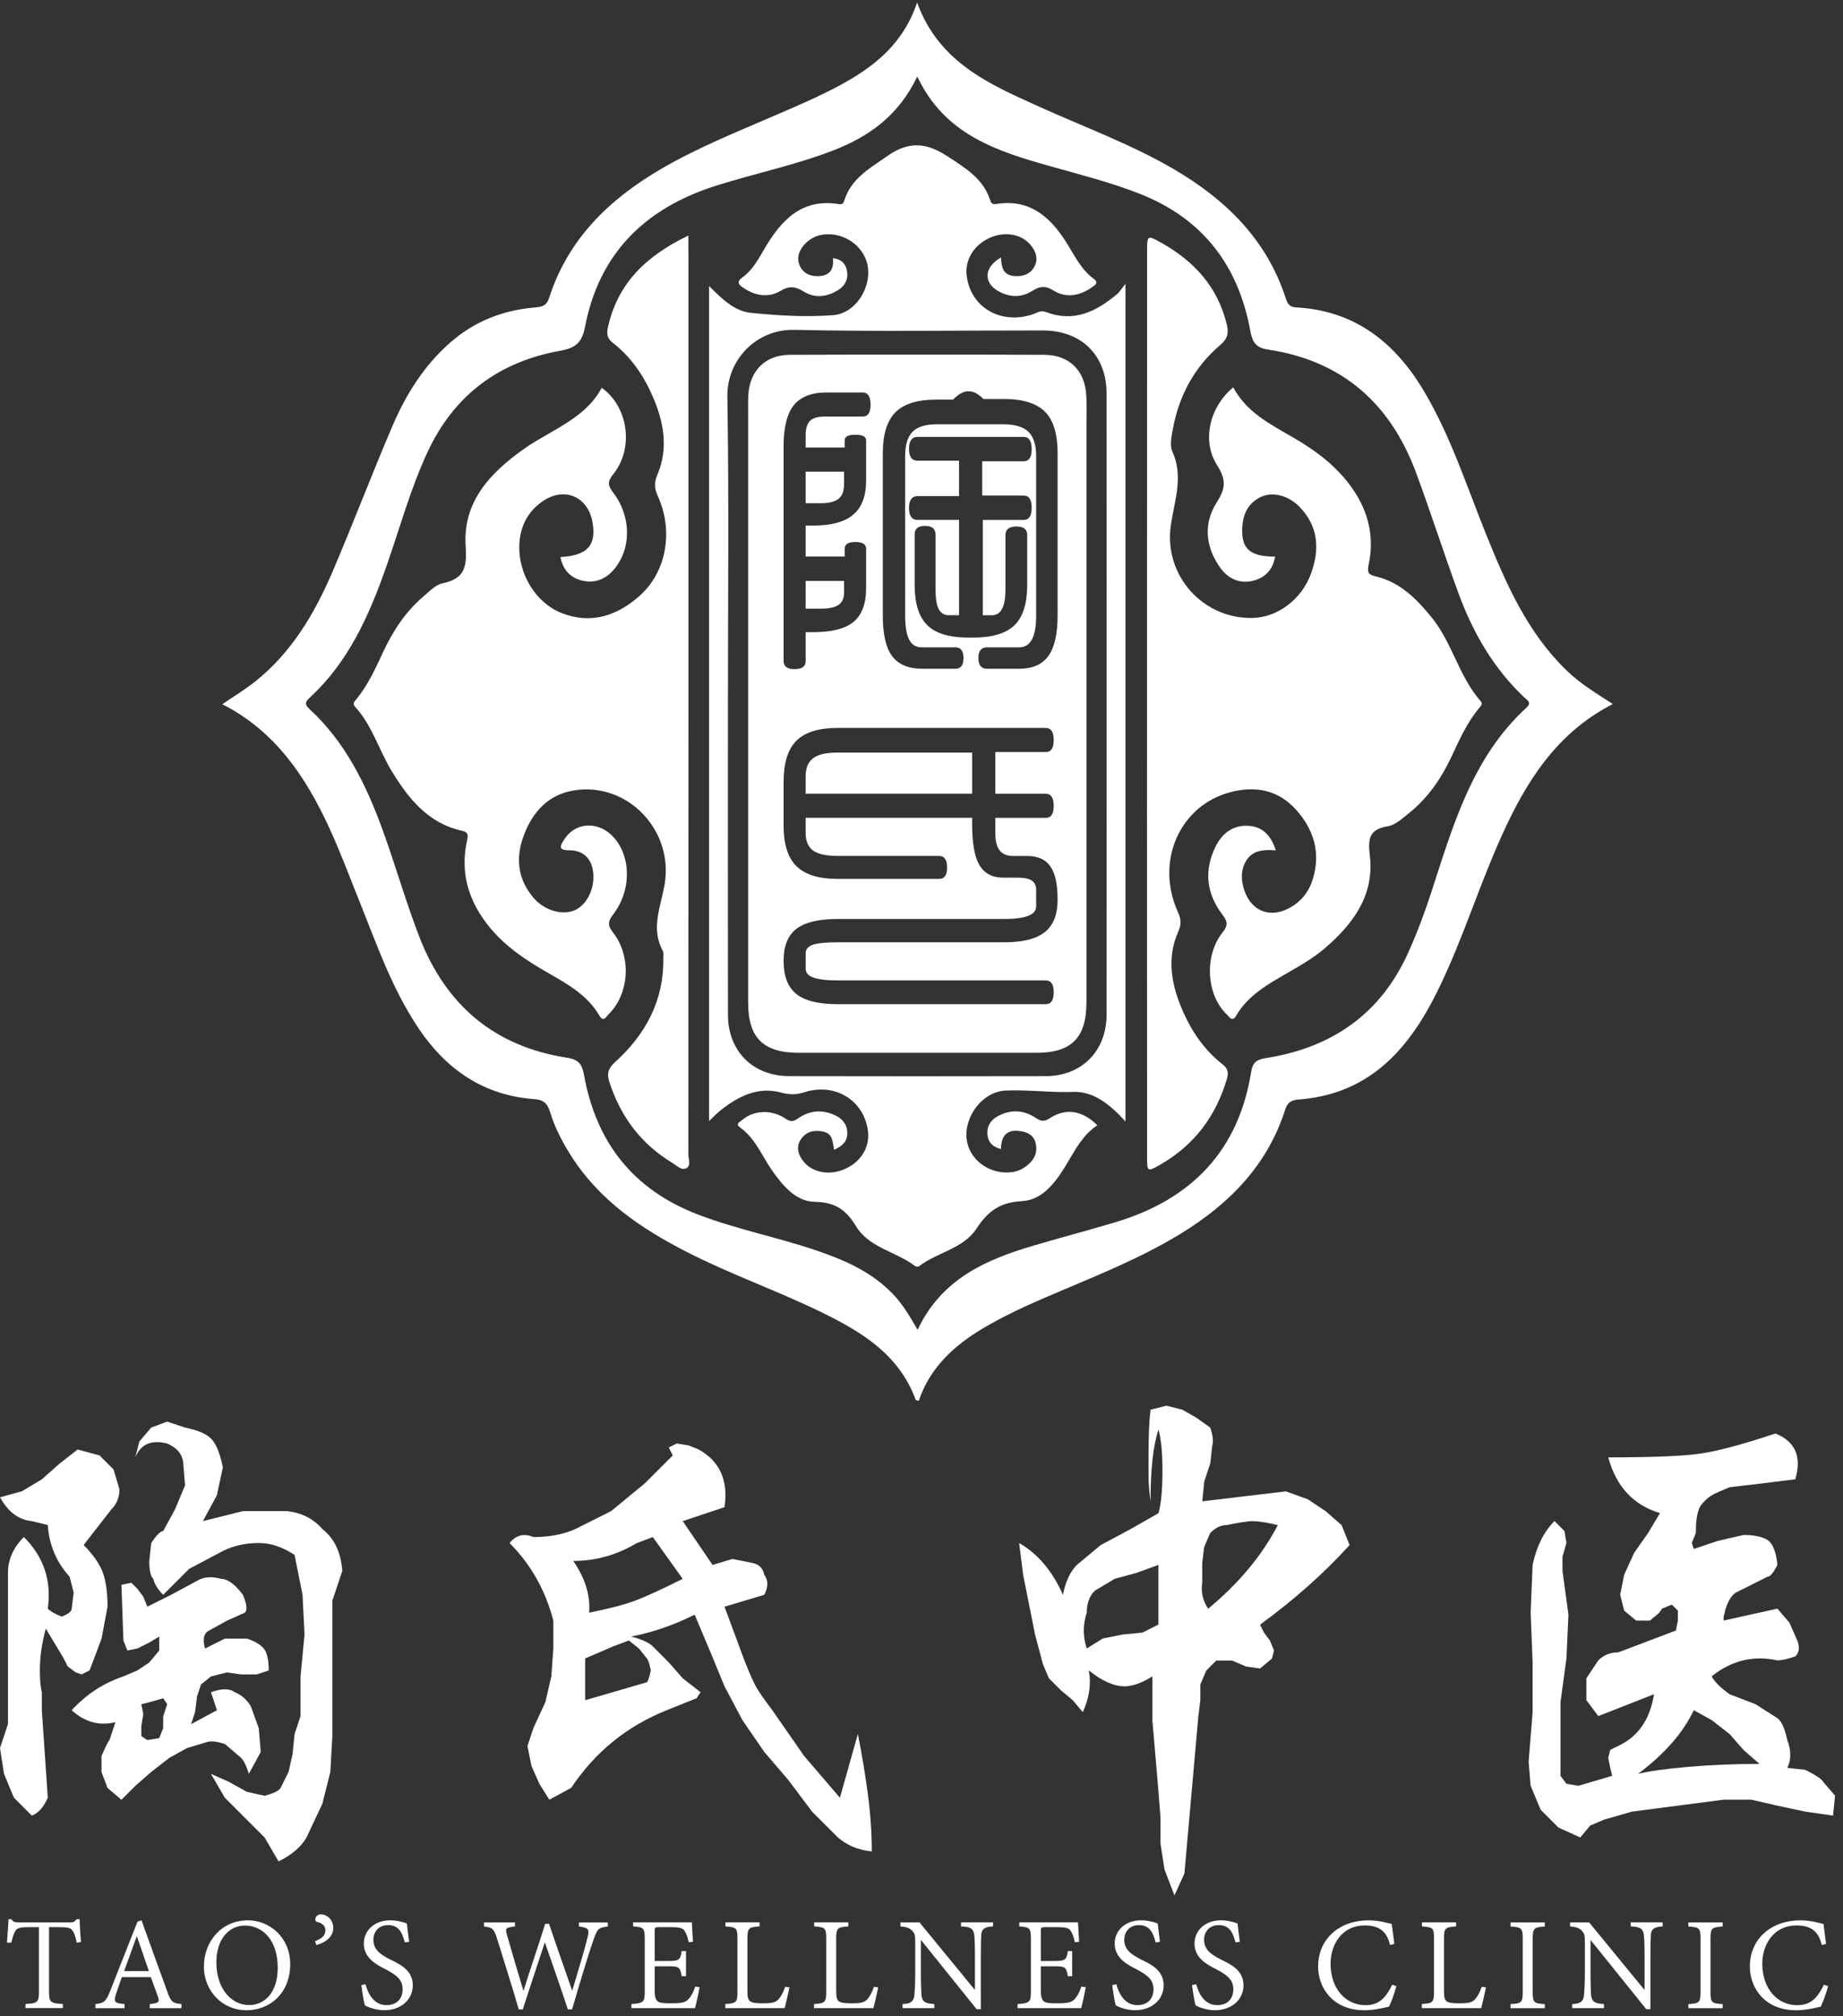
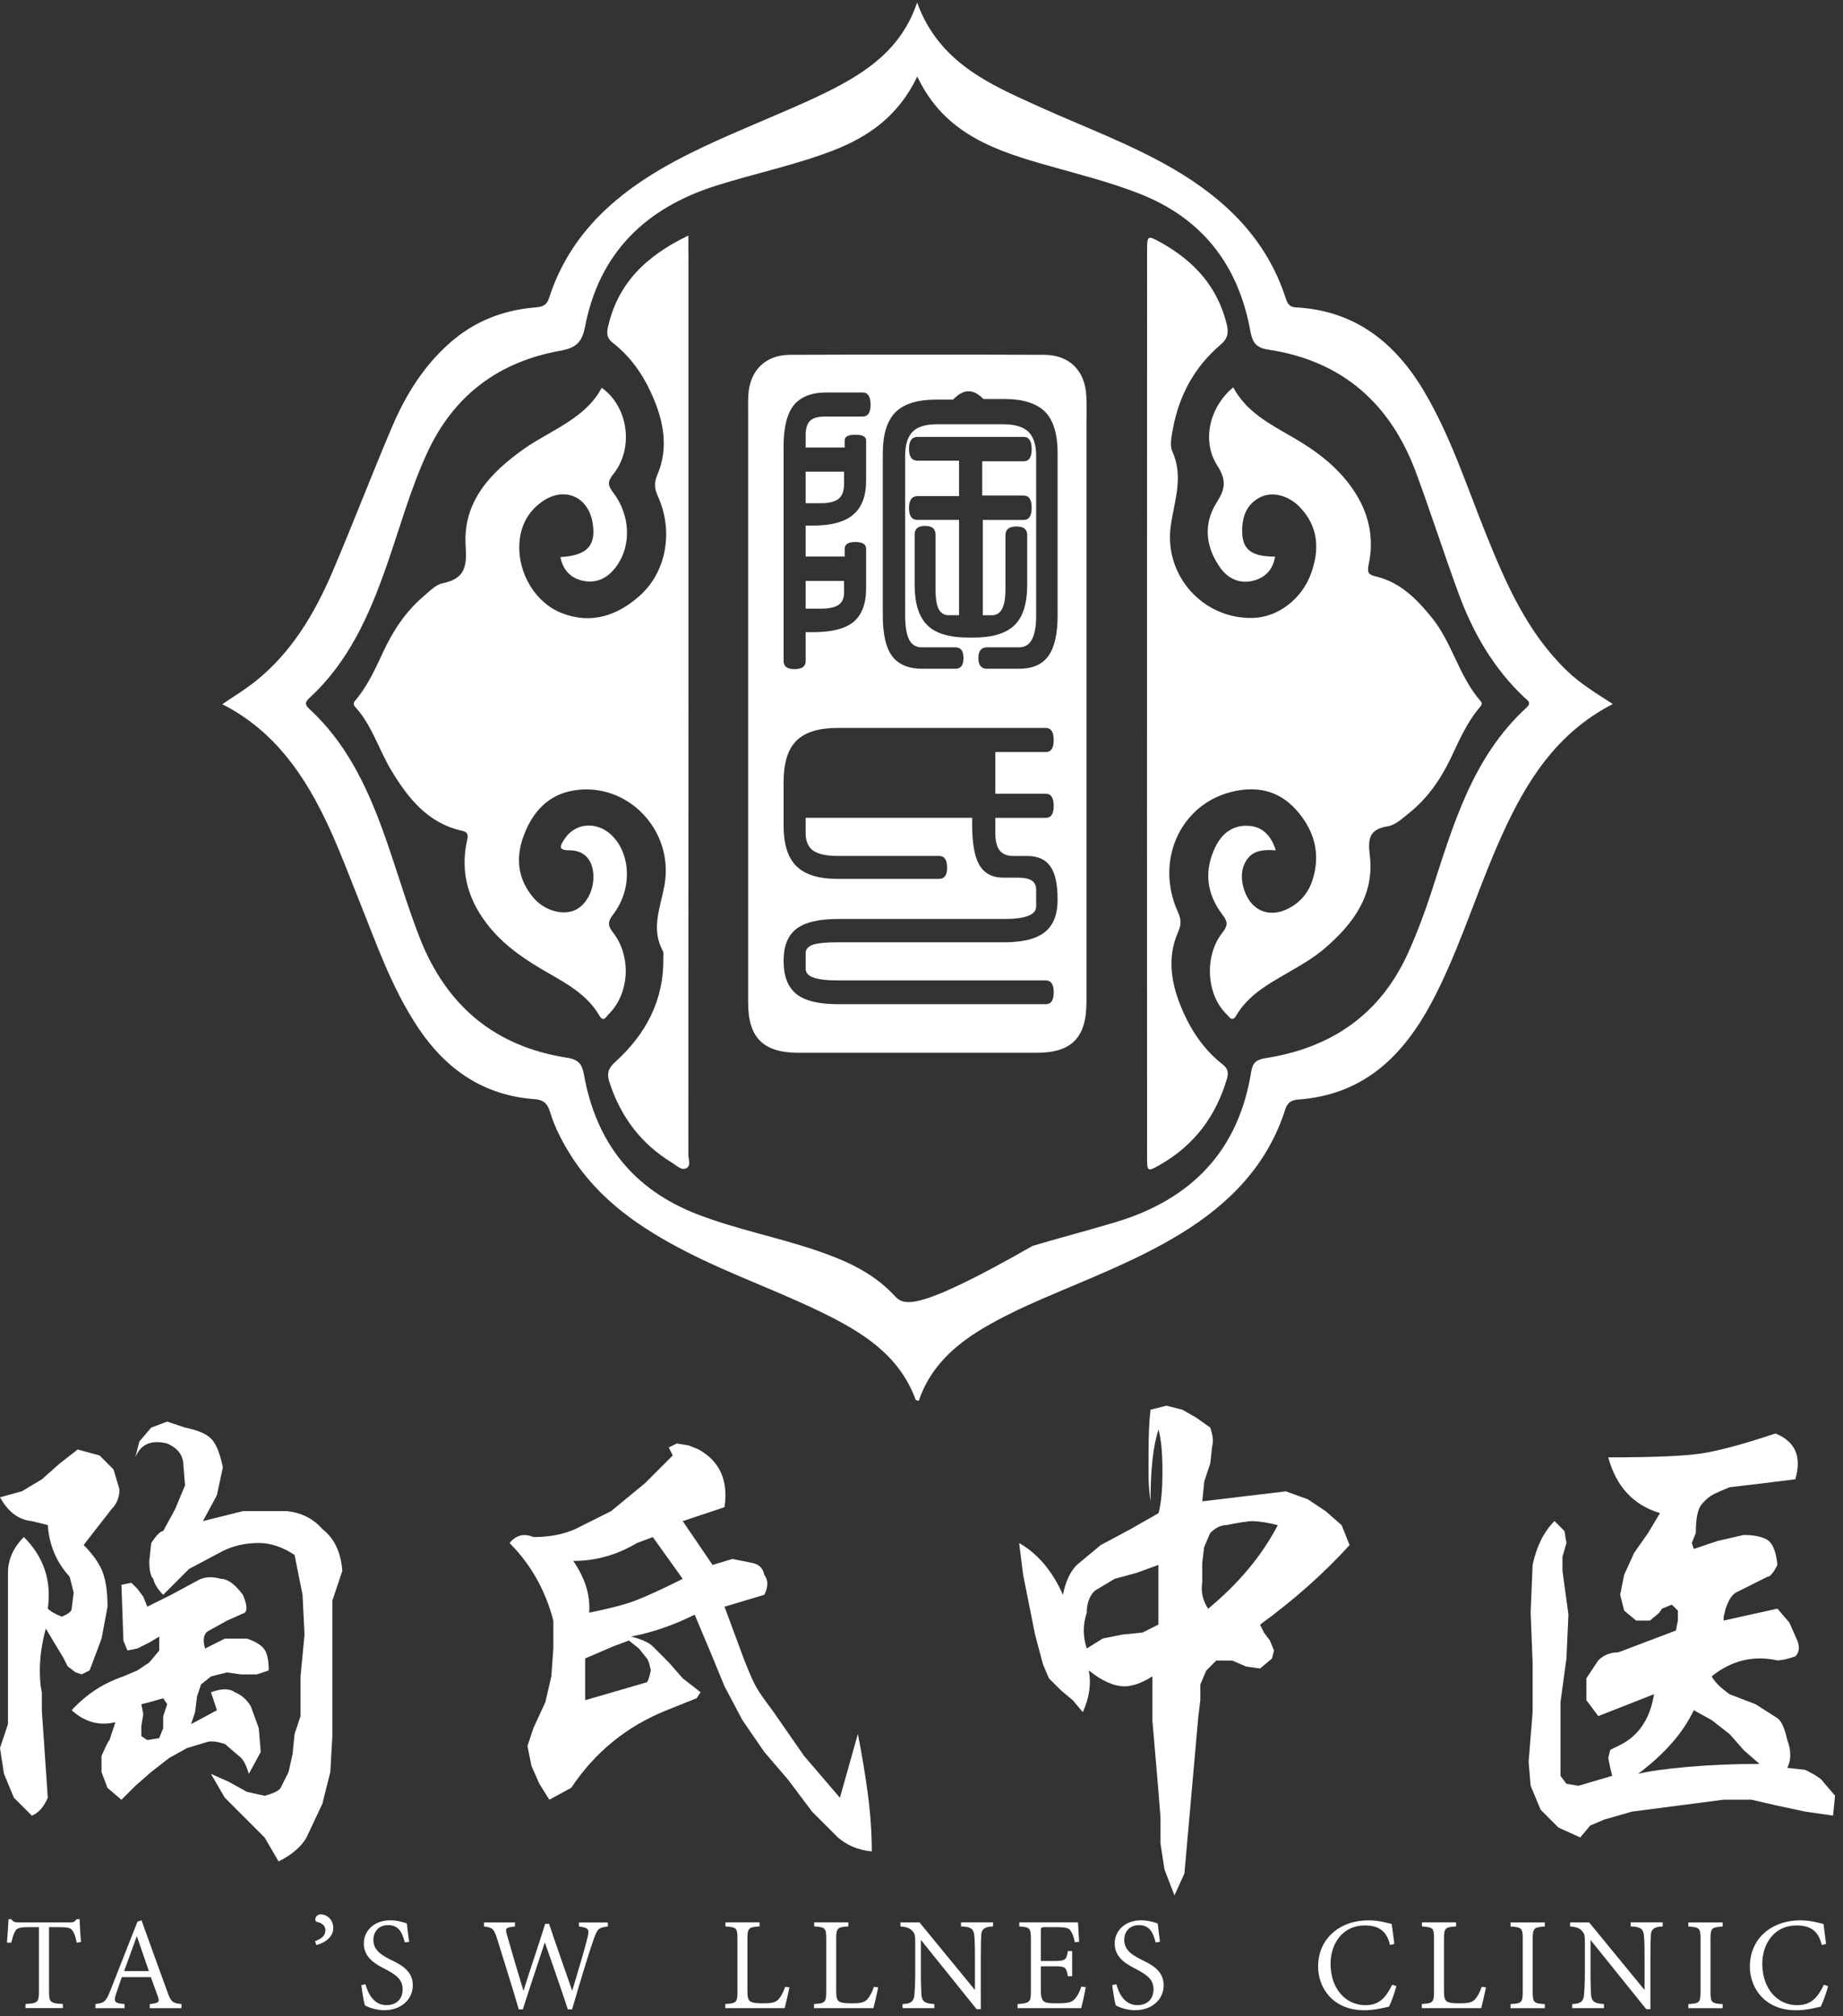
<svg xmlns="http://www.w3.org/2000/svg" width="202" height="221" viewBox="0 0 202 221" fill="none">
  <rect x="0" y="0" width="202" height="221" fill="#333333" stroke="none" />
  <path d="M3.493 166.743C2.037 166.598 0.874 165.727 0.003 164.124L2.402 163.47L4.584 162.162L6.548 160.418L8.513 158.89L10.912 159.544L12.44 161.071L13.094 163.253C13.094 164.127 12.801 164.857 12.22 165.435L9.167 169.361C10.182 170.38 10.876 171.362 11.241 172.305C11.602 173.252 11.786 174.523 11.786 176.123L11.132 179.613L9.824 183.102L8.95 183.539L8.296 183.322L7.422 182.669L6.985 181.795L5.021 178.522C4.584 180.125 4.367 181.65 4.367 183.102C4.367 184.121 4.439 184.923 4.584 185.501V187.466L5.237 197.063C4.8 198.079 4.219 198.732 3.493 199.028L1.528 197.063L0.437 194.445L0 191.609L0.874 188.99V172.41C0.874 170.958 1.452 169.65 2.619 168.484C4.8 170.666 5.671 173.285 5.237 176.337C5.527 176.629 6.036 176.922 6.765 177.211C7.491 176.922 7.856 176.633 7.856 176.337L8.076 174.592L7.639 172.848C6.184 171.247 5.382 169.358 5.241 167.176L3.496 166.739L3.493 166.743ZM17.454 179.396L16.363 180.05L15.055 180.704L13.964 180.921L13.527 179.83L13.31 173.722L14.401 173.501L15.055 174.155L15.709 175.029L16.146 176.12L18.765 174.812L21.6 173.284C22.326 172.847 23.201 172.775 24.219 173.068C24.945 173.068 25.747 173.649 26.618 174.812C27.055 175.831 27.127 176.485 26.838 176.777L24.873 177.651L22.911 178.742C22.33 179.035 22.182 179.688 22.474 180.707L24.656 179.616H27.055C27.929 179.909 28.546 180.27 28.908 180.707C29.269 181.144 29.453 181.946 29.453 183.106L28.146 183.543H26.401L24.873 183.326L23.128 183.763L22.037 184.637L21.6 185.944L21.38 187.689L20.943 188.997L23.779 187.469L23.125 185.504C24.288 185.067 25.162 185.067 25.744 185.504C26.47 185.797 27.051 186.306 27.488 187.032L28.359 189.431L28.579 192.049L27.272 194.448C26.979 193.433 26.618 192.779 26.181 192.483L24.653 191.175C23.779 190.886 23.125 190.814 22.688 190.958L20.506 191.612L18.541 192.703L16.58 194.231L14.835 195.759L13.307 197.287L11.779 195.979L11.126 194.234V192.49C11.562 191.474 11.852 190.889 11.999 190.745L12.653 188.78C10.909 189.217 9.305 188.78 7.853 187.472C9.453 185.728 11.342 184.492 13.524 183.763L15.052 183.109L16.36 182.235L17.451 180.927V179.399L17.454 179.396ZM23.125 194.448L25.09 195.322L27.051 196.413L29.016 196.85C30.032 196.561 30.616 196.271 30.761 195.976L31.632 194.231L32.069 192.266L32.286 190.084L32.939 188.12V183.756L33.376 179.176L33.16 174.812L32.286 170.449C30.978 169.575 29.667 169.141 28.359 169.141C26.904 169.141 25.596 169.434 24.433 170.015L20.723 171.98L17.887 174.816C17.303 174.237 16.938 173.653 16.797 173.071C16.504 172.782 16.36 172.128 16.36 171.106L16.576 169.141C17.155 168.267 17.592 167.833 17.884 167.833L19.192 165.435L20.283 162.816L20.066 160.197C19.918 159.323 19.337 158.67 18.321 158.233C16.576 157.796 15.41 158.308 14.832 159.76L15.269 158.016L16.576 156.488L18.321 155.834L20.283 156.488C21.735 156.78 22.718 157.217 23.227 157.796C23.736 158.38 24.134 159.399 24.426 160.851L23.772 163.904L22.244 166.739L26.608 165.648H31.408C33.008 165.796 34.316 166.45 35.335 167.613C36.642 168.632 37.369 170.16 37.517 172.194L36.426 175.466V190.301L36.206 194.228L35.335 197.717L33.59 201.427C33.008 202.442 31.99 203.316 30.534 204.045L29.006 201.427L26.825 199.245L24.643 197.063L23.115 194.445L23.125 194.448ZM18.328 186.812L17.891 186.158L16.363 186.595L15.489 186.815L15.706 187.906L15.489 189.214V190.305L16.143 190.742L17.451 190.525L17.887 189.434V188.126L18.325 186.818L18.328 186.812Z" fill="white" />
  <path d="M79.409 165.214L74.829 166.742L78.102 171.542L80.283 170.888L82.465 171.325C83.191 171.473 83.628 171.907 83.773 172.633C84.21 173.218 84.21 173.941 83.773 174.815L79.409 176.123L81.591 182.014C82.169 183.469 82.606 184.452 82.899 184.958C83.188 185.471 83.773 186.305 84.644 187.465L88.133 192.482L92.059 197.063L94.024 190.08C94.461 192.262 94.823 194.444 95.115 196.626C95.404 198.807 95.552 200.913 95.552 202.951C94.097 202.803 92.861 202.297 91.843 201.423L89.007 198.587L86.388 195.098L83.77 192.045L81.371 188.556L79.409 184.846L77.882 181.137L76.137 176.993C73.807 178.16 71.481 178.958 69.158 179.392C70.318 179.684 71.12 180.046 71.557 180.483L73.301 182.227L74.829 183.972L76.791 185.5L76.354 186.154L75.263 186.591L74.172 187.028L73.081 187.465C68.718 189.21 65.228 192.045 62.609 195.972L60.211 197.279L59.12 195.535L58.249 193.57L57.812 191.388L58.466 189.423L59.774 186.588L60.428 183.752L60.648 180.7V177.647C59.774 174.302 58.174 171.467 55.847 169.14C56.574 168.266 57.448 168.05 58.466 168.487C60.211 168.487 61.739 168.197 63.047 167.613L66.973 165.648L70.683 162.595L73.738 159.54L73.301 158.666L74.175 158.229L75.483 158.445L76.574 158.882C78.897 160.19 79.846 162.3 79.409 165.207V165.214ZM69.808 169.14C67.627 170.448 65.3 171.105 62.83 171.105C64.137 172.998 64.719 174.887 64.574 176.776C66.756 176.339 68.425 175.902 69.592 175.469C70.755 175.032 72.5 174.233 74.826 173.07L71.553 168.49L69.808 169.144V169.14ZM67.19 180.483L64.134 181.79V186.371L70.896 184.406C71.037 184.261 71.185 183.828 71.333 183.098C71.185 182.372 71.041 181.935 70.896 181.79L70.022 180.7L68.931 179.826L67.186 180.479L67.19 180.483Z" fill="white" />
  <path d="M126.31 188.775V183.758C125.144 184.487 124.128 184.849 123.258 184.849C122.091 184.849 120.783 184.27 119.331 183.104C119.62 184.56 119.403 186.088 118.677 187.684L117.586 186.377L116.279 185.286L114.971 183.978L114.317 182.45L113.446 179.178L112.793 175.905L112.139 172.632L111.702 169.143C113.736 170.309 115.336 172.195 116.502 174.814C116.791 173.362 117.301 172.271 118.03 171.542L120.649 169.36L123.921 167.615L126.974 165.87C127.263 164.855 127.411 163.327 127.411 161.29C127.411 159.253 127.266 157.728 126.974 156.71C126.392 158.455 126.103 161.073 126.103 164.563C125.955 163.547 125.883 162.565 125.883 161.619V159.545C125.883 157.364 125.955 155.694 126.103 154.528L127.848 154.091L129.592 154.528L131.12 155.402L132.648 156.493C132.937 157.367 133.01 158.021 132.868 158.458L132.648 160.423L131.994 162.388L131.777 164.569L140.941 163.478L143.34 164.349L145.305 165.657L147.05 167.185L147.92 169.366C145.157 172.419 141.884 175.33 138.106 178.093L138.543 178.967L139.197 179.841L139.634 180.932L139.414 181.806L138.106 182.897L136.578 182.68L135.05 182.026H133.305L132.215 183.117L131.561 184.645V186.39L131.344 188.135L129.816 205.368L128.725 207.767L127.634 204.931L127.197 202.096V199.26L126.977 196.424L126.323 188.788L126.31 188.775ZM126.964 171.542L124.565 172.416L122.167 173.069L119.985 174.377C119.403 174.959 119.114 175.76 119.114 176.776C118.677 178.083 118.677 179.394 119.114 180.702L120.859 179.611L123.041 179.174L125.222 178.957L126.967 178.083V171.538L126.964 171.542ZM131.764 173.506C131.617 174.525 131.837 175.471 132.418 176.342C135.763 173.582 138.306 170.526 140.054 167.181C138.888 166.892 137.945 166.744 137.219 166.744C136.782 166.744 135.835 166.892 134.383 167.181C133.802 167.181 133.217 167.474 132.638 168.052L131.984 169.58L131.768 171.325V173.506H131.764Z" fill="white" />
  <path d="M173.214 201.423L170.815 200.333L168.854 198.368L167.763 195.749L167.543 193.13L167.98 187.676V182.222L167.763 176.767L167.98 171.533C168.417 169.499 169.215 167.899 170.378 166.733L171.469 167.823L171.689 169.131L171.252 170.659V172.187L171.906 176.987L171.689 181.788L171.035 186.588V194.661L171.689 195.535L172.997 195.752L176.707 194.661L176.486 193.787L176.27 192.696L176.486 191.822L177.36 191.385C179.542 190.37 180.85 188.478 181.287 185.714L175.179 188.113L173.871 186.368V183.97L175.179 182.005C175.757 181.426 176.486 181.131 177.36 181.131L183.685 178.732L183.902 177.641V176.55L183.248 175.897L182.158 176.334C182.01 176.626 181.793 176.879 181.504 177.096C181.211 177.313 180.994 177.497 180.85 177.641H179.322L178.014 176.55L177.577 174.806L178.014 172.624L179.105 170.225L180.633 168.044L181.941 165.862C179.03 164.988 177.14 162.954 176.27 159.754C181.211 159.754 184.632 159.609 186.521 159.317C188.41 159.028 191.101 158.301 194.591 157.135C196.773 158.009 197.499 159.681 196.773 162.152L193.283 162.589L189.573 163.026C188.844 163.319 188.266 163.572 187.829 163.789C187.392 164.009 186.958 164.373 186.521 164.879C186.084 165.389 185.867 166.443 185.867 168.044L185.43 169.134L185.647 169.788L188.266 168.914L191.101 168.26C192.261 168.26 193.135 168.444 193.72 168.806C194.298 169.171 194.663 170.081 194.811 171.533C194.374 172.407 194.009 172.841 193.72 172.841L191.975 173.715L190.231 174.586C189.794 174.878 189.429 175.46 189.14 176.33L188.92 177.204V177.641L194.811 176.334L196.119 177.861L196.989 179.826C197.279 180.556 197.21 181.134 196.773 181.571C195.899 181.863 195.245 182.008 194.808 182.008C192.189 181.43 189.79 182.008 187.609 183.753C187.898 184.334 188.552 184.991 189.57 185.718L192.406 186.808L194.804 188.336C195.241 188.629 195.603 189.427 195.895 190.735C196.332 191.901 196.332 192.917 195.895 193.787L197.86 194.004C199.023 194.586 199.677 195.023 199.822 195.312L201.129 196.84L200.909 199.022L197.857 198.584L194.801 197.931L191.965 197.277H188.91L178.875 198.584L177.347 199.022L175.819 199.459L174.292 200.112L173.201 201.42L173.214 201.423ZM185.647 187.462C184.481 189.936 182.447 192.263 179.539 194.444C180.702 194.155 182.519 193.899 184.993 193.682C187.464 193.465 190.083 193.357 192.846 193.357L191.101 191.829L189.573 190.084L187.612 188.556L185.647 187.466V187.462Z" fill="white" />
  <path d="M8.405 212.947C8.267 212.26 8.152 211.915 7.984 211.685C7.754 211.35 7.557 211.251 6.466 211.251H5.375V218.322C5.375 219.459 5.49 219.597 6.893 219.672V220.123H2.793V219.672C4.143 219.597 4.265 219.475 4.265 218.322V211.251H3.25C2.159 211.251 1.86 211.35 1.676 211.672C1.515 211.915 1.4 212.312 1.232 212.947H0.766C0.818 212.099 0.904 211.175 0.933 210.374H1.245C1.459 210.696 1.643 210.725 2.04 210.725H7.718C8.099 210.725 8.185 210.64 8.398 210.374H8.733C8.733 211.054 8.802 212.086 8.878 212.878L8.405 212.947Z" fill="white" />
  <path d="M16.416 220.133V219.683C17.391 219.568 17.506 219.469 17.326 218.91L16.53 216.725H13.353C13.14 217.314 12.956 217.902 12.742 218.496C12.414 219.466 12.558 219.581 13.652 219.679V220.129H10.462V219.679C11.392 219.551 11.592 219.482 12.105 218.174L15.068 210.647L15.512 210.502C16.389 212.914 17.414 215.809 18.315 218.26C18.725 219.466 18.939 219.587 19.895 219.679V220.129H16.422L16.416 220.133ZM15.009 212.276H14.98C14.513 213.551 14.056 214.833 13.606 216.065H16.317L15.012 212.276H15.009Z" fill="white" />
-   <path d="M27.183 210.502C29.565 210.502 31.809 212.388 31.809 215.313C31.809 218.457 29.627 220.359 26.986 220.359C24.482 220.359 22.349 218.358 22.349 215.549C22.349 212.914 24.196 210.502 27.173 210.502H27.18H27.183ZM26.831 211.074C25.257 211.074 23.716 212.372 23.716 215.129C23.716 217.885 25.274 219.788 27.314 219.788C28.947 219.788 30.439 218.49 30.439 215.694C30.439 212.631 28.75 211.074 26.851 211.074H26.835H26.831Z" fill="white" />
  <path d="M36.53 211.34C36.53 212.348 35.584 212.982 34.674 213.209L34.536 212.782C35.239 212.516 35.666 212.187 35.666 211.589C35.666 211.07 35.239 210.771 34.773 210.68C34.658 210.673 34.559 210.574 34.559 210.413C34.559 210.003 34.94 209.848 35.154 209.848C35.811 209.848 36.527 210.397 36.527 211.337L36.53 211.34Z" fill="white" />
  <path d="M44.367 212.929C44.131 212.035 43.815 211.027 42.544 211.027C41.384 211.027 40.924 211.891 40.924 212.614C40.924 213.705 41.65 214.217 42.741 214.782C43.786 215.295 45.244 215.942 45.244 217.615C45.244 219.179 43.97 220.355 42.097 220.355C41.486 220.355 41.006 220.21 40.671 220.112C40.342 220.013 40.129 219.882 40 219.829C39.879 219.501 39.701 218.357 39.603 217.598L40.06 217.506C40.296 218.383 40.884 219.796 42.36 219.796C43.49 219.796 44.131 219.1 44.131 218.055C44.131 216.931 43.322 216.435 42.245 215.857C41.387 215.407 39.876 214.71 39.876 213.047C39.876 211.674 40.966 210.498 42.793 210.498C43.358 210.498 43.93 210.613 44.594 210.843C44.64 211.355 44.722 211.904 44.84 212.85L44.367 212.926V212.929Z" fill="white" />
  <path d="M66.618 211.176C65.596 211.314 65.498 211.396 65.077 212.549C64.765 213.413 63.871 216.229 62.702 220.261H62.235C61.473 217.902 60.51 215.214 59.731 212.953H59.702C58.844 215.579 58.052 217.895 57.303 220.261H56.859C56.11 217.665 55.286 215.138 54.494 212.549C54.142 211.383 53.929 211.281 53.051 211.176V210.732H56.442V211.176C55.374 211.297 55.364 211.383 55.565 212.092C56.13 214.077 56.712 216.048 57.359 218.194H57.389C58.184 215.628 59.022 213.256 59.754 210.88H60.181C60.977 213.285 61.808 215.598 62.702 218.181H62.731C63.309 216.249 64.183 213.331 64.42 212.293C64.588 211.462 64.519 211.317 63.457 211.179V210.735H66.618V211.179V211.176Z" fill="white" />
-   <path d="M76.676 217.827C76.607 218.27 76.308 219.683 76.18 220.124H69.207V219.68C70.535 219.581 70.666 219.473 70.666 218.29V212.563C70.666 211.305 70.538 211.265 69.391 211.167V210.723H75.828C75.845 211.052 75.897 212.06 75.95 212.846L75.483 212.905C75.355 212.281 75.23 211.982 75.033 211.66C74.856 211.347 74.491 211.249 73.459 211.249H72.224C71.78 211.249 71.757 211.288 71.757 211.699V214.958H73.186C74.491 214.958 74.553 214.827 74.721 213.868H75.187V216.631H74.721C74.52 215.599 74.451 215.54 73.186 215.54H71.757V218.221C71.757 218.901 71.872 219.23 72.125 219.411C72.408 219.595 72.904 219.595 73.66 219.595C74.75 219.595 75.171 219.48 75.483 219.115C75.73 218.862 76.009 218.366 76.193 217.771L76.676 217.824V217.827Z" fill="white" />
  <path d="M86.523 217.856C86.438 218.29 86.126 219.68 86.004 220.124H79.492V219.673C80.698 219.598 80.829 219.512 80.829 218.29V212.54C80.829 211.334 80.73 211.265 79.508 211.167V210.723H83.251V211.167C82.074 211.252 81.92 211.318 81.92 212.54V218.192C81.92 218.977 82.005 219.246 82.271 219.414C82.554 219.575 83.063 219.598 83.707 219.598C84.502 219.598 84.982 219.529 85.311 219.177C85.577 218.888 85.83 218.451 86.06 217.787L86.526 217.856H86.523Z" fill="white" />
  <path d="M96.252 217.856C96.167 218.29 95.855 219.68 95.733 220.124H89.221V219.673C90.427 219.598 90.558 219.512 90.558 218.29V212.54C90.558 211.334 90.46 211.265 89.237 211.167V210.723H92.98V211.167C91.803 211.252 91.649 211.318 91.649 212.54V218.192C91.649 218.977 91.734 219.246 92.001 219.414C92.283 219.575 92.792 219.598 93.436 219.598C94.231 219.598 94.711 219.529 95.04 219.177C95.306 218.888 95.559 218.451 95.789 217.787L96.255 217.856H96.252Z" fill="white" />
  <path d="M108.843 211.17C108.028 211.209 107.637 211.39 107.552 211.988C107.529 212.432 107.499 213.079 107.499 214.469V220.242H107.042L100.964 212.685H100.934V216.289C100.934 217.594 100.98 218.297 100.993 218.724C101.092 219.463 101.444 219.618 102.406 219.677V220.127H98.923V219.677C99.755 219.647 100.123 219.463 100.215 218.753C100.254 218.297 100.313 217.594 100.313 216.286V213.109C100.313 212.047 100.284 212.047 100.024 211.689C99.725 211.338 99.39 211.239 98.693 211.17V210.726H100.78L106.819 218.093H106.858V214.466C106.858 213.076 106.819 212.425 106.773 212.044C106.674 211.387 106.323 211.203 105.331 211.167V210.723H108.843V211.167V211.17Z" fill="white" />
  <path d="M118.999 217.827C118.93 218.27 118.631 219.683 118.503 220.124H111.531V219.68C112.858 219.581 112.99 219.473 112.99 218.29V212.563C112.99 211.305 112.862 211.265 111.715 211.167V210.723H118.152C118.168 211.052 118.221 212.06 118.273 212.846L117.807 212.905C117.678 212.281 117.554 211.982 117.356 211.66C117.179 211.347 116.814 211.249 115.783 211.249H114.547C114.104 211.249 114.081 211.288 114.081 211.699V214.958H115.51C116.814 214.958 116.877 214.827 117.044 213.868H117.511V216.631H117.044C116.844 215.599 116.775 215.54 115.51 215.54H114.081V218.221C114.081 218.901 114.196 219.23 114.449 219.411C114.731 219.595 115.227 219.595 115.983 219.595C117.074 219.595 117.494 219.48 117.807 219.115C118.053 218.862 118.332 218.366 118.516 217.771L118.999 217.824V217.827Z" fill="white" />
  <path d="M126.665 212.929C126.428 212.035 126.113 211.027 124.841 211.027C123.681 211.027 123.221 211.891 123.221 212.614C123.221 213.705 123.948 214.217 125.038 214.782C126.083 215.295 127.542 215.942 127.542 217.615C127.542 219.179 126.267 220.355 124.394 220.355C123.783 220.355 123.304 220.21 122.968 220.112C122.64 220.013 122.426 219.882 122.298 219.829C122.177 219.501 121.999 218.357 121.901 217.598L122.357 217.506C122.594 218.383 123.182 219.796 124.657 219.796C125.788 219.796 126.428 219.1 126.428 218.055C126.428 216.931 125.62 216.435 124.542 215.857C123.685 215.407 122.173 214.71 122.173 213.047C122.173 211.674 123.264 210.498 125.091 210.498C125.656 210.498 126.228 210.613 126.892 210.843C126.938 211.355 127.02 211.904 127.138 212.85L126.665 212.926V212.929Z" fill="white" />
-   <path d="M135.415 212.929C135.178 212.035 134.863 211.027 133.591 211.027C132.431 211.027 131.971 211.891 131.971 212.614C131.971 213.705 132.698 214.217 133.788 214.782C134.833 215.295 136.292 215.942 136.292 217.615C136.292 219.179 135.017 220.355 133.144 220.355C132.533 220.355 132.054 220.21 131.718 220.112C131.39 220.013 131.176 219.882 131.048 219.829C130.927 219.501 130.749 218.357 130.651 217.598L131.107 217.506C131.344 218.383 131.932 219.796 133.407 219.796C134.538 219.796 135.178 219.1 135.178 218.055C135.178 216.931 134.37 216.435 133.292 215.857C132.435 215.407 130.923 214.71 130.923 213.047C130.923 211.674 132.014 210.498 133.841 210.498C134.406 210.498 134.978 210.613 135.642 210.843C135.688 211.355 135.77 211.904 135.888 212.85L135.415 212.926V212.929Z" fill="white" />
  <path d="M153.049 217.718C152.859 218.427 152.478 219.505 152.241 219.962C151.814 220.06 150.638 220.359 149.547 220.359C146.041 220.359 144.47 217.846 144.47 215.579C144.47 212.516 146.823 210.502 149.997 210.502C151.163 210.502 152.126 210.814 152.54 210.9C152.639 211.741 152.737 212.319 152.823 213.082L152.356 213.213C151.998 211.741 151.219 211.061 149.576 211.061C147.132 211.061 145.834 213.085 145.834 215.267C145.834 217.977 147.477 219.801 149.658 219.801C151.117 219.801 151.843 219.068 152.589 217.563L153.046 217.714L153.049 217.718Z" fill="white" />
  <path d="M162.867 217.856C162.782 218.29 162.469 219.68 162.348 220.124H155.836V219.673C157.041 219.598 157.173 219.512 157.173 218.29V212.54C157.173 211.334 157.074 211.265 155.852 211.167V210.723H159.594V211.167C158.418 211.252 158.264 211.318 158.264 212.54V218.192C158.264 218.977 158.349 219.246 158.615 219.414C158.898 219.575 159.407 219.598 160.051 219.598C160.846 219.598 161.326 219.529 161.655 219.177C161.921 218.888 162.174 218.451 162.404 217.787L162.87 217.856H162.867Z" fill="white" />
  <path d="M165.561 220.133V219.683C166.767 219.607 166.899 219.538 166.899 218.299V212.549C166.899 211.327 166.771 211.274 165.561 211.176V210.732H169.32V211.176C168.128 211.274 167.99 211.327 167.99 212.549V218.299C167.99 219.551 168.128 219.607 169.32 219.683V220.133H165.561Z" fill="white" />
  <path d="M182.237 211.17C181.422 211.209 181.031 211.39 180.945 211.988C180.922 212.432 180.893 213.079 180.893 214.469V220.242H180.436L174.357 212.685H174.328V216.289C174.328 217.594 174.374 218.297 174.387 218.724C174.486 219.463 174.837 219.618 175.8 219.677V220.127H172.317V219.677C173.148 219.647 173.516 219.463 173.608 218.753C173.648 218.297 173.707 217.594 173.707 216.286V213.109C173.707 212.047 173.677 212.047 173.418 211.689C173.119 211.338 172.784 211.239 172.087 211.17V210.726H174.173L180.213 218.093H180.252V214.466C180.252 213.076 180.213 212.425 180.167 212.044C180.068 211.387 179.716 211.203 178.724 211.167V210.723H182.237V211.167V211.17Z" fill="white" />
  <path d="M185.049 220.133V219.683C186.255 219.607 186.386 219.538 186.386 218.299V212.549C186.386 211.327 186.258 211.274 185.049 211.176V210.732H188.808V211.176C187.615 211.274 187.477 211.327 187.477 212.549V218.299C187.477 219.551 187.615 219.607 188.808 219.683V220.133H185.049Z" fill="white" />
  <path d="M200.37 217.718C200.18 218.427 199.799 219.505 199.562 219.962C199.135 220.06 197.959 220.359 196.868 220.359C193.362 220.359 191.791 217.846 191.791 215.579C191.791 212.516 194.144 210.502 197.318 210.502C198.484 210.502 199.447 210.814 199.861 210.9C199.96 211.741 200.058 212.319 200.144 213.082L199.677 213.213C199.319 211.741 198.54 211.061 196.897 211.061C194.453 211.061 193.155 213.085 193.155 215.267C193.155 217.977 194.798 219.801 196.979 219.801C198.438 219.801 199.164 219.068 199.91 217.563L200.367 217.714L200.37 217.718Z" fill="white" />
-   <path d="M171.755 73.541C167.392 69.345 165.052 63.96 162.854 58.499C160.741 53.249 159.003 47.837 156.105 42.931C152.928 37.553 148.508 34.037 142.029 33.695C141.277 33.656 141.089 33.206 140.909 32.657C138.809 26.214 134.317 21.853 128.627 18.528C123.941 15.791 118.848 13.935 113.926 11.707C108.482 9.246 102.912 6.874 100.52 0.279C98.822 5.323 95.053 7.856 90.903 9.952C88.974 10.925 86.983 11.773 84.999 12.63C80.747 14.47 76.439 16.189 72.427 18.538C66.737 21.866 62.242 26.23 60.175 32.683C59.892 33.57 59.337 33.643 58.558 33.712C55.079 34.014 51.977 35.236 49.322 37.572C46.467 40.083 44.505 43.224 43.033 46.651C40.763 51.947 38.722 57.343 36.459 62.639C34.497 67.226 31.99 71.481 28.017 74.668C26.904 75.559 25.671 76.301 24.367 77.195C30.137 80.132 33.465 85.084 36.038 90.637C37.227 93.203 38.216 95.861 39.271 98.487C41.229 103.356 42.928 108.344 45.892 112.747C48.941 117.278 53.055 120.09 58.604 120.488C59.6 120.56 60.02 120.997 60.293 121.901C60.816 123.632 61.657 125.229 62.633 126.757C65.715 131.577 70.239 134.649 75.204 137.199C80.067 139.696 85.238 141.493 90.141 143.895C94.514 146.038 98.572 148.531 100.363 153.444C100.382 153.496 100.534 153.499 100.704 153.549C101.917 149.938 104.526 147.529 107.693 145.637C109.816 144.368 112.057 143.317 114.327 142.335C119.43 140.127 124.641 138.152 129.409 135.234C134.758 131.962 138.94 127.7 140.879 121.582C141.221 120.507 142.009 120.557 142.811 120.481C146.77 120.1 150.128 118.483 152.882 115.615C155.011 113.394 156.536 110.778 157.856 108.022C160.416 102.676 162.157 96.992 164.599 91.596C167.257 85.728 170.543 80.379 176.772 77.172C174.916 75.976 173.207 74.941 171.755 73.541ZM167.329 77.546C161.336 83.04 159.243 90.545 156.848 97.895C156.128 100.097 155.316 102.262 154.367 104.381C151.314 111.186 145.939 114.863 138.714 115.99C137.708 116.147 137.294 116.499 137.143 117.448C135.753 126.179 130.549 131.495 122.239 133.982C119.233 134.883 116.193 135.674 113.184 136.568C107.992 138.109 103.185 140.222 100.573 145.771C99.706 144.267 98.956 142.998 97.938 141.921C95.592 139.44 92.595 138.129 89.444 137.061C85.156 135.605 80.691 134.751 76.452 133.115C69.362 130.378 65.343 125.209 64.009 117.836C63.809 116.722 63.487 116.151 62.143 115.944C54.224 114.718 48.898 110.226 45.99 102.765C44.476 98.874 43.352 94.856 41.923 90.939C40.122 86.007 37.858 81.348 33.912 77.717C33.403 77.251 33.422 76.955 33.919 76.502C38.2 72.575 40.464 67.459 42.337 62.12C43.802 57.947 44.959 53.672 46.822 49.634C49.733 43.326 54.661 39.659 61.394 38.45C63.135 38.138 63.786 37.556 64.131 35.778C65.698 27.715 70.755 22.8 78.483 20.355C82.705 19.018 87.052 18.127 91.199 16.54C95.191 15.016 98.48 12.706 100.537 8.388C103.543 14.776 109.27 16.57 115.086 18.213C118.355 19.136 121.644 19.967 124.822 21.203C131.791 23.917 135.73 29.062 137.045 36.297C137.271 37.553 137.695 38.128 138.99 38.322C147.102 39.537 152.399 44.229 155.205 51.813C156.831 56.202 158.254 60.668 159.867 65.064C161.448 69.365 163.702 73.272 167.079 76.459C167.382 76.745 167.924 77.001 167.332 77.546H167.329Z" fill="white" />
+   <path d="M171.755 73.541C167.392 69.345 165.052 63.96 162.854 58.499C160.741 53.249 159.003 47.837 156.105 42.931C152.928 37.553 148.508 34.037 142.029 33.695C141.277 33.656 141.089 33.206 140.909 32.657C138.809 26.214 134.317 21.853 128.627 18.528C123.941 15.791 118.848 13.935 113.926 11.707C108.482 9.246 102.912 6.874 100.52 0.279C98.822 5.323 95.053 7.856 90.903 9.952C88.974 10.925 86.983 11.773 84.999 12.63C80.747 14.47 76.439 16.189 72.427 18.538C66.737 21.866 62.242 26.23 60.175 32.683C59.892 33.57 59.337 33.643 58.558 33.712C55.079 34.014 51.977 35.236 49.322 37.572C46.467 40.083 44.505 43.224 43.033 46.651C40.763 51.947 38.722 57.343 36.459 62.639C34.497 67.226 31.99 71.481 28.017 74.668C26.904 75.559 25.671 76.301 24.367 77.195C30.137 80.132 33.465 85.084 36.038 90.637C37.227 93.203 38.216 95.861 39.271 98.487C41.229 103.356 42.928 108.344 45.892 112.747C48.941 117.278 53.055 120.09 58.604 120.488C59.6 120.56 60.02 120.997 60.293 121.901C60.816 123.632 61.657 125.229 62.633 126.757C65.715 131.577 70.239 134.649 75.204 137.199C80.067 139.696 85.238 141.493 90.141 143.895C94.514 146.038 98.572 148.531 100.363 153.444C100.382 153.496 100.534 153.499 100.704 153.549C101.917 149.938 104.526 147.529 107.693 145.637C109.816 144.368 112.057 143.317 114.327 142.335C119.43 140.127 124.641 138.152 129.409 135.234C134.758 131.962 138.94 127.7 140.879 121.582C141.221 120.507 142.009 120.557 142.811 120.481C146.77 120.1 150.128 118.483 152.882 115.615C155.011 113.394 156.536 110.778 157.856 108.022C160.416 102.676 162.157 96.992 164.599 91.596C167.257 85.728 170.543 80.379 176.772 77.172C174.916 75.976 173.207 74.941 171.755 73.541ZM167.329 77.546C161.336 83.04 159.243 90.545 156.848 97.895C156.128 100.097 155.316 102.262 154.367 104.381C151.314 111.186 145.939 114.863 138.714 115.99C137.708 116.147 137.294 116.499 137.143 117.448C135.753 126.179 130.549 131.495 122.239 133.982C119.233 134.883 116.193 135.674 113.184 136.568C99.706 144.267 98.956 142.998 97.938 141.921C95.592 139.44 92.595 138.129 89.444 137.061C85.156 135.605 80.691 134.751 76.452 133.115C69.362 130.378 65.343 125.209 64.009 117.836C63.809 116.722 63.487 116.151 62.143 115.944C54.224 114.718 48.898 110.226 45.99 102.765C44.476 98.874 43.352 94.856 41.923 90.939C40.122 86.007 37.858 81.348 33.912 77.717C33.403 77.251 33.422 76.955 33.919 76.502C38.2 72.575 40.464 67.459 42.337 62.12C43.802 57.947 44.959 53.672 46.822 49.634C49.733 43.326 54.661 39.659 61.394 38.45C63.135 38.138 63.786 37.556 64.131 35.778C65.698 27.715 70.755 22.8 78.483 20.355C82.705 19.018 87.052 18.127 91.199 16.54C95.191 15.016 98.48 12.706 100.537 8.388C103.543 14.776 109.27 16.57 115.086 18.213C118.355 19.136 121.644 19.967 124.822 21.203C131.791 23.917 135.73 29.062 137.045 36.297C137.271 37.553 137.695 38.128 138.99 38.322C147.102 39.537 152.399 44.229 155.205 51.813C156.831 56.202 158.254 60.668 159.867 65.064C161.448 69.365 163.702 73.272 167.079 76.459C167.382 76.745 167.924 77.001 167.332 77.546H167.329Z" fill="white" />
  <path d="M156.904 67.667C155.287 65.683 153.513 63.872 150.937 63.225C150.069 63.008 149.797 62.89 150.013 61.878C150.644 58.921 150.017 56.167 148.295 53.647C146.59 51.15 144.26 49.418 141.691 47.933C139.197 46.491 136.604 45.163 135.168 42.459C132.609 44.579 131.666 48.278 133.404 51.005C134.432 52.615 134.317 53.565 133.358 55.073C131.873 57.403 132.123 59.929 133.713 62.193C134.564 63.409 135.845 64.04 137.36 63.656C138.671 63.32 139.522 62.446 139.755 61.017C137.133 61.011 136.148 60.238 136.148 58.195C136.148 56.608 136.64 55.234 138.172 54.485C139.446 53.864 141.188 54.294 142.404 55.53C144.5 57.659 144.661 60.186 143.705 62.841C142.68 65.689 140.058 67.654 137.35 67.736C131.906 67.901 127.526 63.117 128.328 57.584C128.722 54.863 129.747 52.254 128.489 49.478C128.186 48.807 128.406 47.835 128.551 47.033C129.218 43.36 130.917 40.222 133.765 37.797C134.584 37.1 134.682 36.479 134.452 35.533C133.453 31.452 130.897 28.643 127.329 26.639C125.745 25.748 125.725 25.761 125.725 27.565C125.722 48.153 125.719 68.739 125.715 89.327C125.715 101.813 125.715 114.298 125.725 126.788C125.725 128.467 125.748 128.476 127.178 127.658C130.897 125.526 133.269 122.352 134.475 118.258C134.682 117.561 134.574 117.124 133.992 116.667C132.09 115.172 130.72 113.234 129.737 111.049C128.433 108.148 127.792 105.144 129.156 102.082C129.51 101.28 129.441 100.719 129.096 99.956C126.589 94.413 129.31 88.262 134.899 86.823C137.646 86.117 140.143 86.6 142.095 88.805C144.037 90.999 144.769 93.533 143.879 96.401C143.452 97.781 142.578 98.865 141.29 99.549C139.144 100.689 137.12 99.854 136.368 97.551C136.019 96.483 135.973 95.415 136.552 94.41C137.265 93.174 138.5 93.119 139.837 93.211C139.318 91.604 138.411 90.621 136.841 90.526C135.165 90.424 133.976 91.315 133.253 92.757C131.919 95.415 132.228 97.981 134.012 100.305C134.61 101.083 134.561 101.491 133.976 102.237C131.955 104.813 132.228 109.071 134.455 111.19C134.741 111.46 135.047 112.09 135.494 111.325C136.775 109.13 138.894 107.934 140.994 106.718C142.466 105.864 143.958 105.029 145.249 103.912C148.334 101.244 150.651 98.113 150.138 93.786C149.921 91.969 150.033 90.914 152.103 90.576C152.941 90.438 153.723 89.701 154.439 89.126C156.49 87.484 157.945 85.364 159.059 83.005C159.936 81.139 160.761 79.25 162.095 77.643C162.289 77.41 162.565 77.176 162.279 76.851C159.897 74.137 159.174 70.454 156.91 67.674L156.904 67.667Z" fill="white" />
  <path d="M75.447 27.776V25.821C70.844 28.032 67.699 31.039 66.631 35.882C66.464 36.641 66.559 37.111 67.187 37.597C69.184 39.151 70.568 41.202 71.56 43.502C72.753 46.275 73.285 49.143 72.049 52.044C71.691 52.889 71.708 53.52 72.086 54.344C73.84 58.192 73.068 62.674 70.104 65.312C67.643 67.504 64.758 68.473 61.532 67.192C58.7 66.065 56.8 62.891 56.919 59.756C56.991 57.791 57.776 56.152 59.403 54.998C61.821 53.28 64.482 54.407 64.956 57.328C65.36 59.815 64.361 60.89 61.427 61.067C61.712 62.572 62.649 63.466 64.088 63.699C65.616 63.949 66.792 63.19 67.643 61.967C69.207 59.727 69.073 56.428 67.219 54.013C66.608 53.214 66.562 52.797 67.219 51.975C69.513 49.117 68.859 44.573 65.948 42.509C64.923 44.458 63.221 45.7 61.397 46.804C60.076 47.605 58.69 48.315 57.431 49.206C53.758 51.801 50.728 54.982 51.037 59.812C51.182 62.109 50.971 63.433 48.52 63.932C47.738 64.093 47.045 64.846 46.381 65.407C44.42 67.077 43.053 69.193 41.978 71.506C41.154 73.283 40.336 75.064 39.094 76.605C38.873 76.878 38.578 77.105 38.942 77.506C40.786 79.526 41.518 82.181 42.898 84.465C44.745 87.52 46.907 90.248 50.659 91.072C51.448 91.246 51.274 91.726 51.165 92.245C50.41 95.843 51.431 98.948 53.735 101.728C55.516 103.877 57.803 105.349 60.181 106.712C62.291 107.918 64.407 109.124 65.685 111.316C66.151 112.114 66.431 111.444 66.7 111.184C68.971 108.976 69.25 104.869 67.206 102.241C66.575 101.432 66.608 101.022 67.226 100.213C69.309 97.483 69.155 93.593 67.032 91.549C65.386 89.968 62.987 90.185 61.837 92.028C61.437 92.669 61.085 93.201 62.383 93.205C64.022 93.211 64.916 94.2 65.031 95.817C65.153 97.552 64.236 99.287 62.925 99.806C61.548 100.351 59.642 99.783 58.476 98.416C56.735 96.372 56.488 94.039 57.402 91.598C58.358 89.042 60.037 87.129 62.856 86.653C68.747 85.657 73.926 91.01 72.825 97.069C72.385 99.484 71.32 101.807 72.651 104.245C72.762 104.449 72.697 104.754 72.7 105.01C72.779 109.66 70.775 113.386 67.423 116.415C66.618 117.145 66.5 117.71 66.802 118.643C68.031 122.422 70.272 125.402 73.679 127.468C74.149 127.754 74.671 128.313 75.187 128.076C75.779 127.804 75.444 127.058 75.444 126.535C75.46 93.615 75.457 60.693 75.457 27.773L75.447 27.776Z" fill="white" />
-   <path d="M122.433 32.238C120.159 34.157 117.685 35.376 114.646 34.206C114.044 33.976 113.657 34.301 113.193 34.456C109.661 35.632 106.336 33.674 105.948 30.171C105.754 28.43 106.796 26.787 108.57 26.031C110.2 25.338 111.974 25.67 112.96 26.856C113.571 27.592 113.827 28.446 113.341 29.287C112.861 30.122 111.984 30.359 111.051 30.247C109.934 30.116 109.737 29.209 109.717 28.226C107.847 29.271 107.769 30.963 109.379 31.89C110.581 32.583 111.866 32.662 113.059 31.933C113.906 31.413 114.508 31.239 115.483 31.854C116.85 32.715 118.372 32.429 119.692 31.482C119.965 31.288 120.501 31.029 119.87 30.559C118.46 29.511 117.741 27.937 116.831 26.504C115.063 23.721 112.802 21.783 109.214 22.361C108.692 22.447 108.62 22.217 108.495 21.842C107.7 19.522 105.761 18.392 103.836 17.127C101.572 15.642 99.626 15.441 97.3 17.074C95.381 18.422 93.347 19.516 92.559 21.911C92.457 22.223 92.385 22.447 91.941 22.374C87.88 21.717 85.633 24.126 83.809 27.231C83.129 28.387 82.491 29.6 81.381 30.401C80.681 30.907 80.96 31.203 81.443 31.532C82.735 32.416 84.197 32.685 85.531 31.893C86.53 31.298 87.174 31.394 88.094 31.962C89.332 32.728 90.683 32.55 91.902 31.771C92.595 31.325 92.973 30.641 92.848 29.79C92.727 28.965 92.276 28.427 91.294 28.298C91.412 29.399 91.038 30.129 89.953 30.25C89.02 30.355 88.143 30.086 87.703 29.222C87.269 28.367 87.525 27.51 88.172 26.8C88.83 26.081 89.651 25.713 90.63 25.68C92.848 25.601 94.859 27.224 95.132 29.324C95.434 31.653 93.732 34.361 91.314 34.548C88.33 34.781 85.288 34.594 82.301 34.292C80.494 34.108 79.117 32.761 77.717 31.351V122.888C78.236 122.398 78.578 122.024 78.969 121.715C80.937 120.167 83.08 119.063 85.665 119.776C86.556 120.023 87.292 120.006 88.169 119.727C91.56 118.643 94.737 120.644 95.135 124.025C95.342 125.786 94.33 127.406 92.543 128.168C90.923 128.862 89.119 128.553 88.13 127.393C87.473 126.621 87.2 125.711 87.811 124.843C88.393 124.018 89.296 123.821 90.298 124.061C91.3 124.301 91.251 125.218 91.425 126.039C92.342 125.615 92.865 125.122 92.868 124.225C92.871 123.289 92.365 122.661 91.576 122.277C90.16 121.59 88.751 121.702 87.473 122.596C86.924 122.98 86.632 122.983 86.053 122.596C84.509 121.57 82.531 121.712 81.309 122.803C81.098 122.99 80.55 123.184 81.111 123.585C82.817 124.807 83.526 126.762 84.683 128.388C85.846 130.028 87.259 131.7 89.276 131.74C91.507 131.783 92.697 132.555 93.827 134.424C95.24 136.764 98.214 137.197 100.297 138.778C100.392 138.85 100.629 138.876 100.714 138.814C102.712 137.273 105.567 136.885 107 134.713C108.275 132.781 109.549 131.796 112.024 131.664C114.366 131.539 115.832 129.42 117.021 127.416C117.915 125.911 118.743 124.353 120.271 123.351C118.664 121.741 116.854 121.416 115.096 122.556C114.475 122.96 114.136 122.954 113.545 122.556C112.198 121.649 110.742 121.577 109.31 122.385C108.593 122.789 108.166 123.427 108.222 124.294C108.278 125.165 108.741 125.704 109.704 125.957C109.73 124.768 110.164 123.88 111.468 123.956C112.362 124.008 113.266 124.288 113.509 125.306C113.798 126.522 113.187 127.393 112.194 128.03C111.705 128.342 111.163 128.484 110.584 128.517C108.268 128.651 106.201 127.025 105.948 124.869C105.659 122.379 107.696 119.642 110.249 119.54C112.7 119.441 115.152 119.78 117.639 119.691C119.844 119.609 121.677 121.074 123.356 122.934V31.111C122.896 31.686 122.709 32.011 122.443 32.238H122.433ZM114.629 117.959C105.242 117.979 95.858 117.979 86.471 117.959C82.514 117.953 79.791 115.213 79.787 111.247C79.774 99.901 79.781 88.555 79.784 77.21C79.784 65.969 79.906 54.722 79.722 43.485C79.656 39.44 82.902 36.063 87.065 36.158C96.137 36.362 105.219 36.217 114.294 36.224C118.529 36.224 121.283 38.938 121.286 43.15C121.296 65.841 121.296 88.529 121.286 111.22C121.286 115.199 118.569 117.953 114.629 117.963V117.959Z" fill="white" />
-   <path d="M89.116 83.116C88.57 83.53 88.301 84.193 88.301 85.107V86.999H106.55V82.495H91.797C90.555 82.495 89.664 82.702 89.119 83.116H89.116Z" fill="white" />
  <path d="M91.924 66.295C92.315 66.012 92.512 65.566 92.512 64.958V63.683H88.301V66.719H89.999C90.87 66.719 91.51 66.577 91.924 66.295Z" fill="white" />
  <path d="M91.924 54.671C92.315 54.346 92.512 53.81 92.512 53.071V51.702H88.301V55.161H89.999C90.87 55.161 91.51 54.996 91.924 54.671Z" fill="white" />
  <path d="M119.065 43.422C118.943 40.639 117.225 38.904 114.432 38.894C105.147 38.861 95.858 38.861 86.573 38.894C83.868 38.904 82.163 40.642 82.018 43.34C81.982 44.01 81.999 44.681 81.999 45.351C81.999 55.928 81.999 66.501 81.999 77.078C81.999 88.016 81.999 98.951 81.999 109.889C81.999 113.766 83.645 115.406 87.575 115.406C96.242 115.412 104.91 115.412 113.578 115.406C117.468 115.406 119.081 113.753 119.081 109.814C119.081 88.765 119.081 67.717 119.081 46.668C119.081 45.584 119.114 44.5 119.068 43.419L119.065 43.422ZM85.886 48.929C85.886 46.862 86.254 45.361 86.996 44.424C87.759 43.488 88.955 43.021 90.588 43.021H94.537C95.125 43.021 95.418 43.468 95.418 44.359C95.418 45.249 95.125 45.663 94.537 45.663H90.391C89.651 45.663 89.119 45.814 88.79 46.12C88.465 46.445 88.301 46.967 88.301 47.687V49.057H92.579V48.275C92.579 47.861 92.97 47.654 93.752 47.654C94.534 47.654 94.928 47.861 94.928 48.275V52.681C94.928 54.38 94.458 55.619 93.525 56.404C92.612 57.209 91.13 57.613 89.086 57.613H88.301V61.007H92.579V60.16C92.579 59.66 92.97 59.41 93.752 59.41C94.534 59.41 94.928 59.66 94.928 60.16V64.5C94.928 66.199 94.458 67.428 93.525 68.19C92.612 68.929 91.13 69.3 89.086 69.3H88.301V72.468C88.301 73.056 87.897 73.349 87.095 73.349C86.293 73.349 85.886 73.056 85.886 72.468V48.932V48.929ZM115.917 98.622C115.917 100.232 115.461 101.409 114.547 102.148C113.611 102.91 112.122 103.291 110.075 103.291H91.797C90.555 103.291 89.664 103.377 89.119 103.551C88.573 103.748 88.304 104.05 88.304 104.464V106.196C88.304 106.63 88.577 106.945 89.119 107.142C89.684 107.359 90.578 107.468 91.797 107.468H114.613C115.201 107.468 115.493 107.901 115.493 108.772C115.493 109.643 115.201 110.076 114.613 110.076H91.797C89.73 110.076 88.228 109.705 87.292 108.966C86.356 108.204 85.889 107.017 85.889 105.407V105.276C85.889 103.689 86.356 102.536 87.292 101.816C88.228 101.1 89.73 100.738 91.797 100.738H110.01C111.229 100.738 112.132 100.62 112.72 100.38C113.285 100.163 113.568 99.815 113.568 99.335V97.508C113.568 97.052 113.394 96.713 113.046 96.496C112.72 96.299 112.198 96.204 111.478 96.204H109.944C108.748 96.204 107.877 95.737 107.332 94.801C106.809 93.888 106.55 92.406 106.55 90.362V89.646H88.301V91.344C88.301 92.192 88.573 92.823 89.116 93.237C89.681 93.628 90.575 93.825 91.793 93.825H102.922C103.51 93.825 103.806 94.249 103.806 95.1C103.806 95.951 103.51 96.342 102.922 96.342H91.793C89.727 96.342 88.225 95.876 87.289 94.939C86.352 94.026 85.886 92.544 85.886 90.5V85.703C85.886 83.636 86.352 82.135 87.289 81.198C88.225 80.262 89.727 79.795 91.793 79.795H114.61C115.198 79.795 115.49 80.242 115.49 81.132C115.49 82.023 115.198 82.437 114.61 82.437H109.093V87.007H114.61C115.198 87.007 115.49 87.454 115.49 88.345C115.49 89.235 115.198 89.649 114.61 89.649H109.093V91.348C109.093 92.219 109.257 92.849 109.582 93.24C109.888 93.631 110.387 93.829 111.084 93.829H112.586C113.739 93.829 114.577 94.2 115.099 94.939C115.641 95.678 115.914 96.865 115.914 98.498V98.629L115.917 98.622ZM102.86 66.718C103.1 67.198 103.468 67.438 103.97 67.438H105.114V56.992H100.576C99.945 56.992 99.63 56.559 99.63 55.688C99.63 54.817 99.945 54.383 100.576 54.383H105.114V50.5H100.576C99.945 50.5 99.63 50.066 99.63 49.195C99.63 48.324 99.945 47.891 100.576 47.891H112.195C112.783 47.891 113.075 48.338 113.075 49.228C113.075 50.118 112.783 50.565 112.195 50.565H107.657V54.321H112.195C112.783 54.321 113.075 54.768 113.075 55.658C113.075 56.549 112.783 56.995 112.195 56.995H107.723V67.441H108.702C109.224 67.441 109.605 67.201 109.845 66.721C110.085 66.264 110.203 65.545 110.203 64.566V58.658C110.203 58.027 110.608 57.712 111.413 57.712C112.218 57.712 112.586 58.027 112.586 58.658V64.109C112.586 66.133 112.129 67.602 111.215 68.515C110.279 69.429 108.791 69.885 106.744 69.885H106.09C104.023 69.885 102.531 69.429 101.618 68.515C100.704 67.602 100.248 66.133 100.248 64.109V58.592C100.248 57.962 100.629 57.646 101.391 57.646C102.153 57.646 102.535 57.962 102.535 58.592V64.5C102.535 65.522 102.643 66.264 102.86 66.721V66.718ZM115.917 67.5C115.917 69.501 115.579 70.97 114.905 71.906C114.232 72.843 113.154 73.309 111.675 73.309H108.183C107.552 73.309 107.236 72.918 107.236 72.133C107.236 71.348 107.552 70.96 108.183 70.96H111.675C112.329 70.96 112.806 70.667 113.111 70.079C113.417 69.514 113.568 68.633 113.568 67.434V49.971C113.568 48.775 113.285 47.894 112.72 47.326C112.132 46.78 111.229 46.511 110.01 46.511H102.666C101.447 46.511 100.566 46.783 100.021 47.326C99.475 47.891 99.206 48.771 99.206 49.971V67.434C99.206 68.63 99.347 69.511 99.63 70.079C99.912 70.667 100.379 70.96 101.033 70.96H104.723C105.311 70.96 105.603 71.351 105.603 72.133C105.603 72.915 105.311 73.309 104.723 73.309H101.099C99.574 73.309 98.463 72.843 97.77 71.906C97.097 70.993 96.758 69.524 96.758 67.5V49.711C96.758 47.644 97.215 46.143 98.128 45.206C99.065 44.27 100.553 43.803 102.6 43.803H104.46C105.048 43.195 105.603 42.89 106.126 42.89C106.648 42.87 107.204 43.153 107.792 43.738H110.075C112.122 43.738 113.611 44.207 114.547 45.141C115.461 46.077 115.917 47.579 115.917 49.645V67.5Z" fill="white" />
</svg>